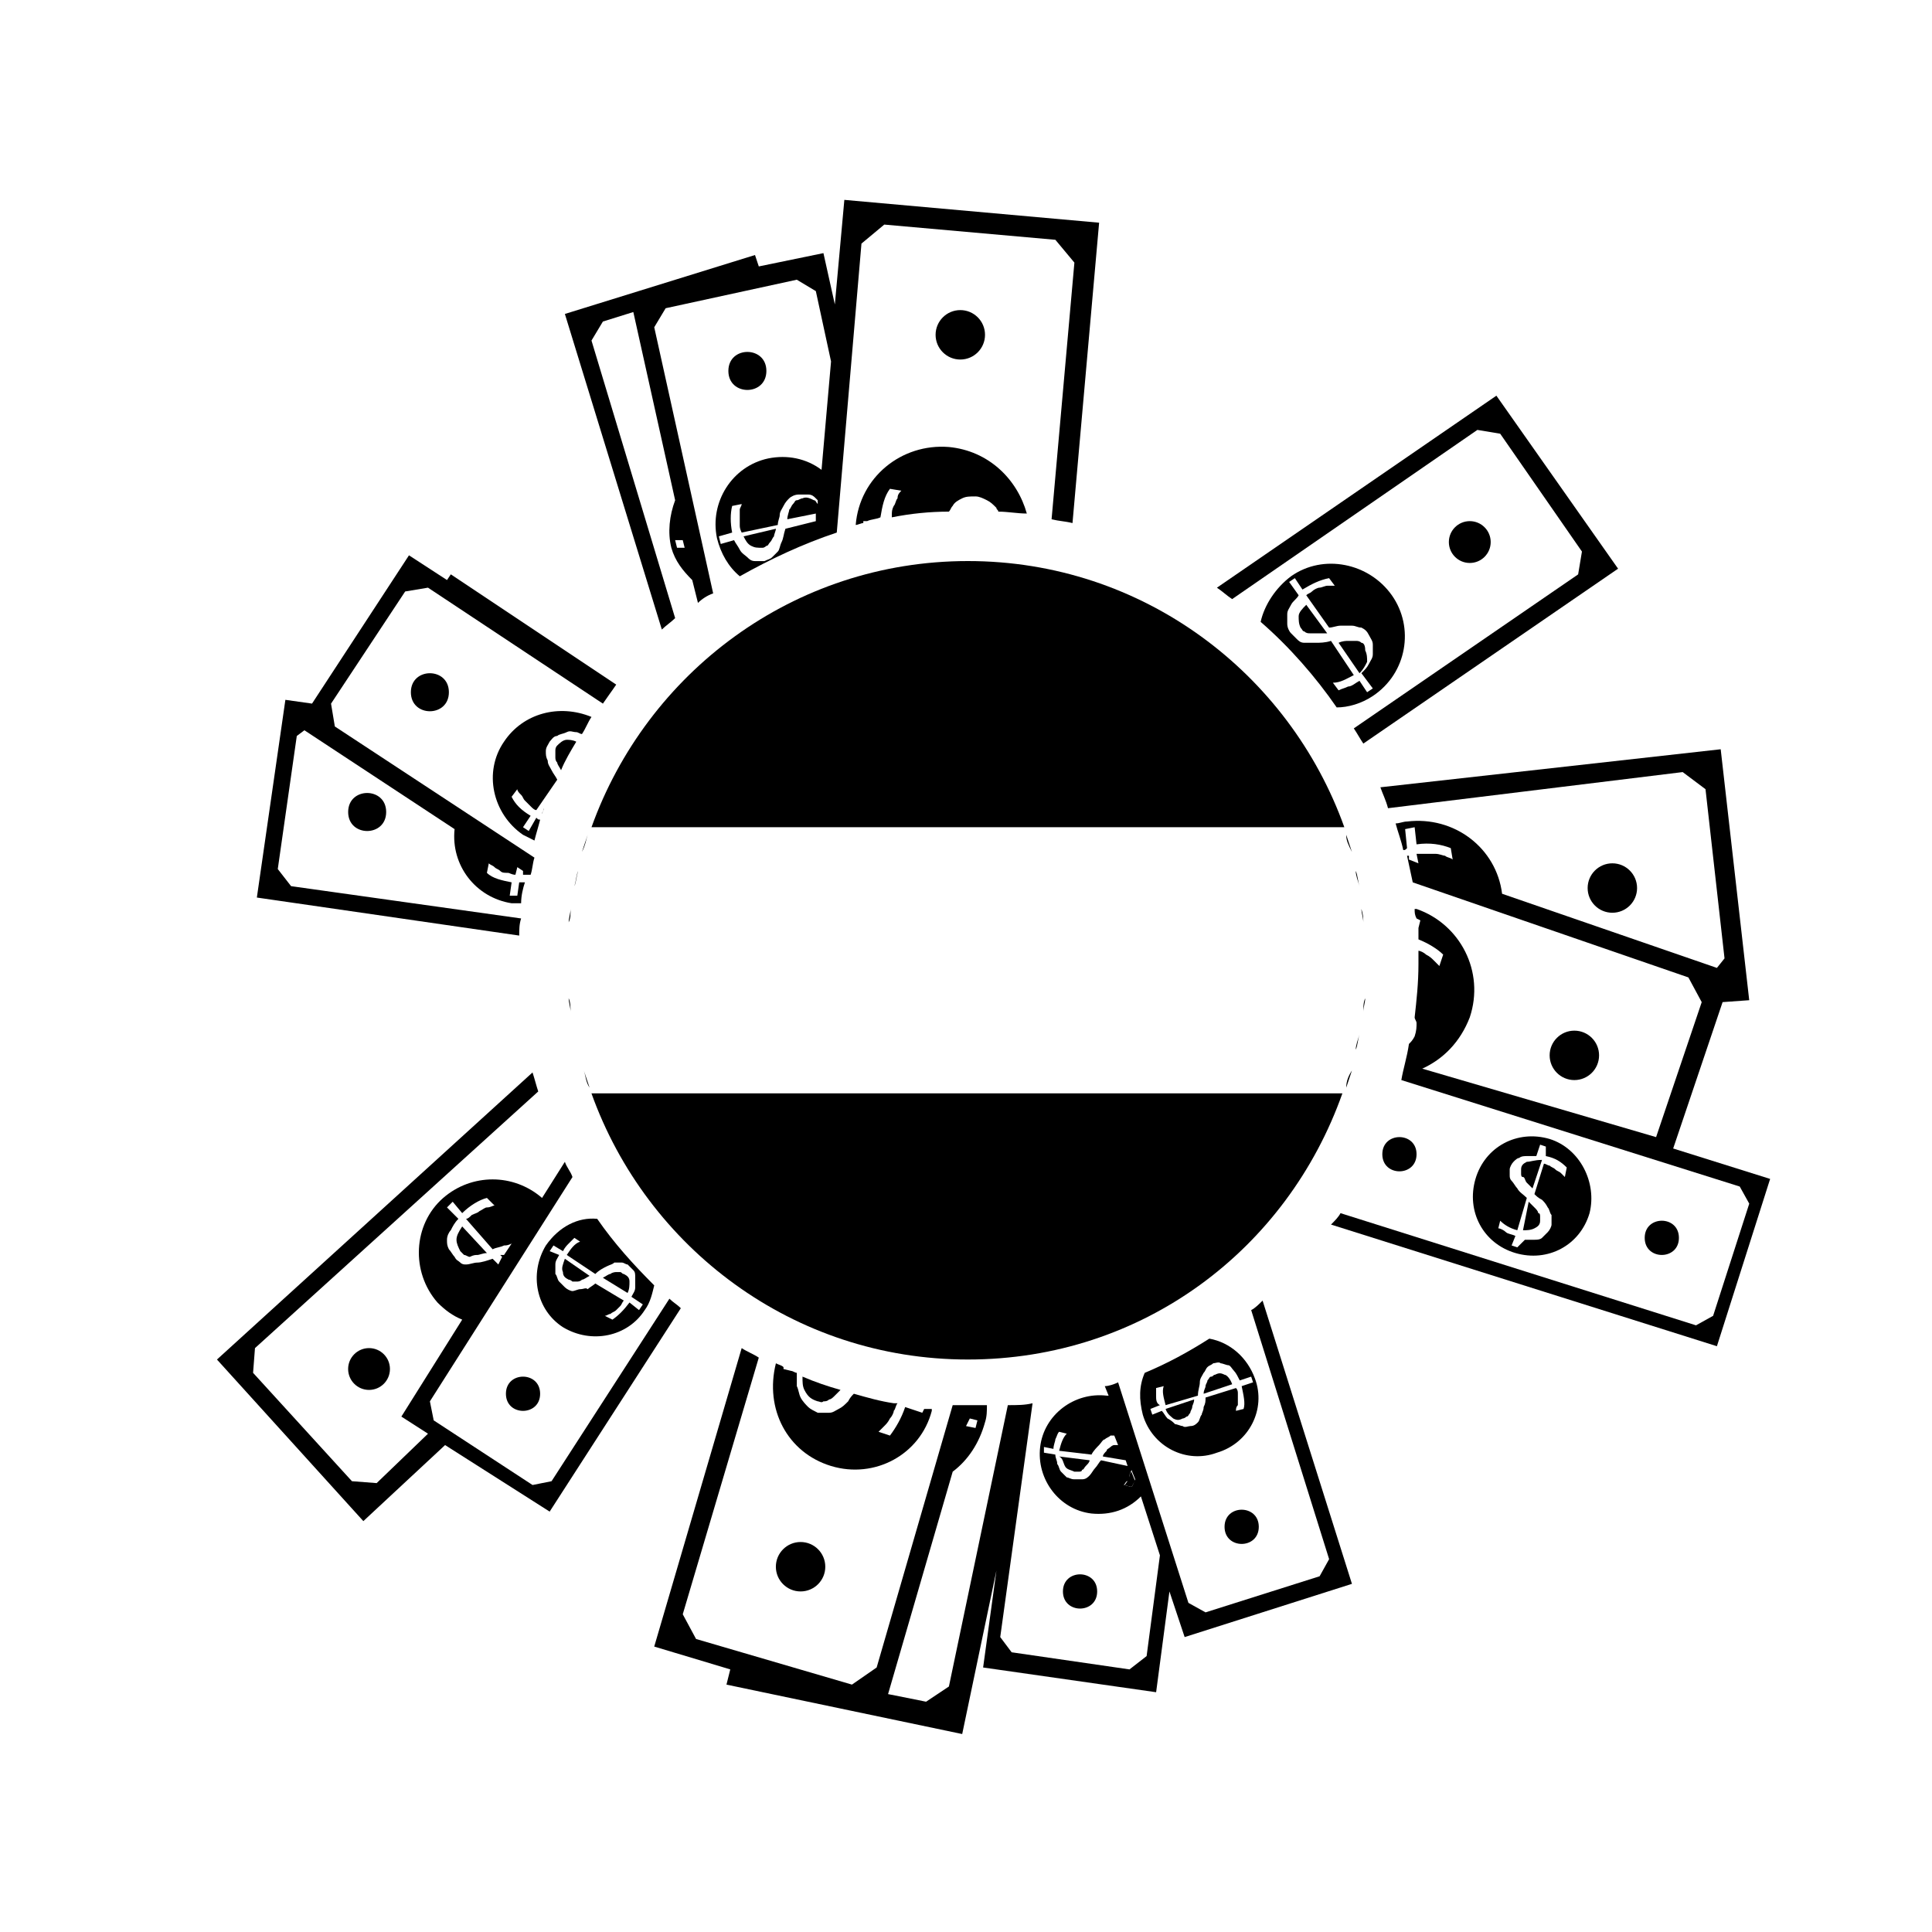
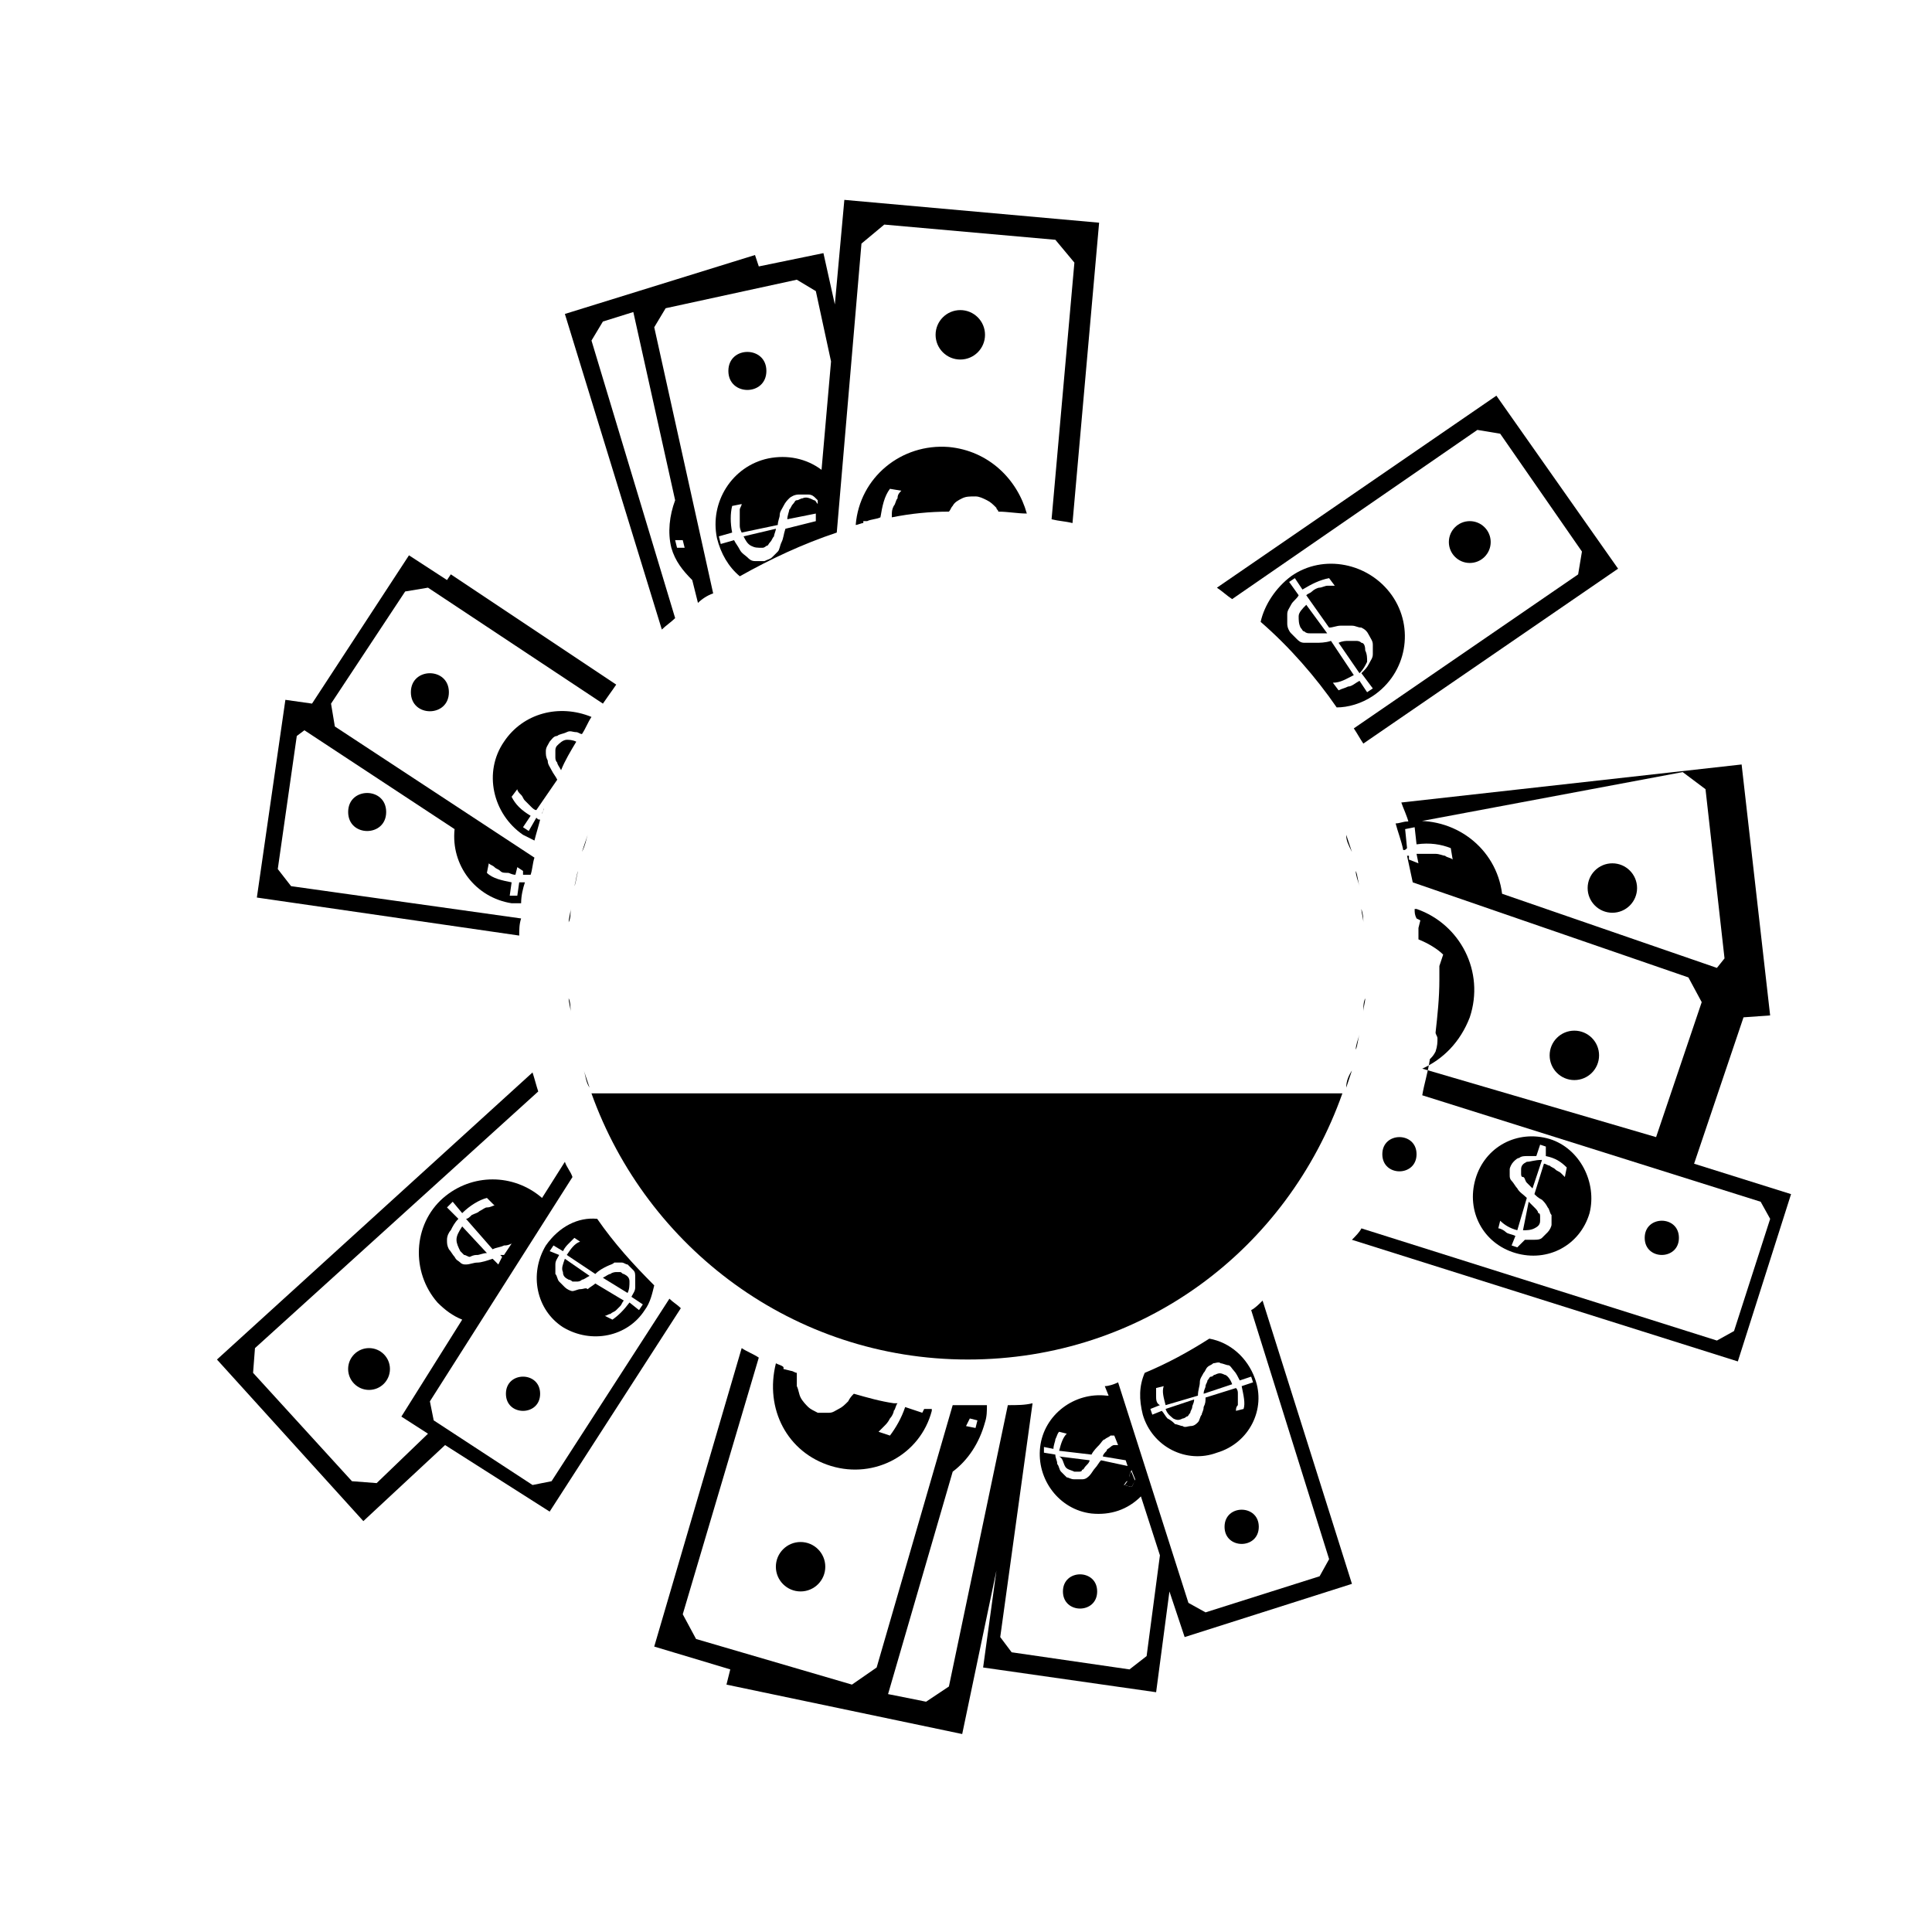
<svg xmlns="http://www.w3.org/2000/svg" fill="#000000" width="800px" height="800px" version="1.1" viewBox="144 144 512 512">
  <g>
    <path d="m443.32 535.02c0 0.504-0.504 1.008-0.504 1.512-0.504 0.504-0.504 1.008-1.008 1.008l2.016 0.504c0.504-0.504 0.504-1.008 1.008-1.512l-1.008-2.519s-0.504 0.504-0.504 1.008z" />
    <path d="m434.76 565.75c0 6.047-9.07 6.047-9.07 0 0-6.043 9.07-6.043 9.07 0" />
    <path d="m426.2 532.5c0.504 1.008 1.512 1.008 2.519 1.512h1.008c0.504 0 1.008 0 1.008-0.504 0.504 0 0.504-0.504 1.008-1.008 0.504-0.504 1.008-1.008 1.008-1.512l-8.062-1.008c1.008 0.504 1.008 1.512 1.512 2.519z" />
    <path d="m496.23 557.19-2.519 4.535-30.23 9.57-4.535-2.519-18.637-58.441c-1.008 0.504-2.519 1.008-3.527 1.008l1.008 2.519h-0.504c-8.566-1.008-16.625 5.039-17.633 13.602-1.008 8.566 5.039 16.625 13.602 17.633 5.039 0.504 9.574-1.008 13.098-4.535l5.039 15.617-3.527 26.703-4.535 3.527-31.234-4.535-3.023-4.031 8.566-61.969c-2.016 0.504-4.031 0.504-6.551 0.504l-15.617 74.562-6.047 4.031-10.078-2.016 17.129-58.945c4.031-3.023 7.055-7.559 8.566-13.098 0.504-1.512 0.504-3.023 0.504-4.535h-5.039-4.031l-20.152 69.527-6.547 4.535-41.312-12.09-3.527-6.551 20.152-68.016c-1.512-1.008-3.023-1.512-4.535-2.519l-23.176 79.098 20.152 6.047-1.008 4.031 62.473 13.098 9.07-43.328-3.527 25.695 45.848 6.551 3.527-26.703 4.031 12.09 44.336-14.105-23.68-75.066c-1.008 1.008-2.016 2.016-3.023 2.519zm-60.457-26.199c-0.504 0.504-1.008 1.512-1.512 2.016-0.504 0.504-1.008 1.512-1.512 2.016-0.504 0.504-1.008 1.008-2.016 1.008h-2.016c-1.008 0-1.512-0.504-2.016-0.504l-1.512-1.512c-0.504-0.504-0.504-1.512-1.008-2.016 0-1.008-0.504-1.512-0.504-2.519l-3.023-0.504v-1.512l2.519 0.504c0-1.008 0.504-2.016 0.504-2.519 0.504-1.008 0.504-1.512 1.008-2.016l2.016 0.504c-1.008 1.008-1.512 2.519-2.016 4.535l8.566 1.008c0.504-1.008 1.512-2.016 2.016-2.519 0.504-0.504 1.008-1.512 1.512-1.512 0.504-0.504 1.008-0.504 1.512-1.008h1.008l1.008 2.519h-1.008c-0.504 0-1.008 0.504-1.008 0.504-0.504 0.504-1.008 0.504-1.008 1.008-0.504 0.504-1.008 1.008-1.008 1.512l6.047 1.008 0.504 1.512zm8.059 7.055-2.016-0.504c0.504-0.504 0.504-1.008 1.008-1.008 0.504-0.504 0.504-1.008 0.504-1.512 0-0.504 0.504-1.008 0.504-1.512l1.008 2.519c-0.504 1.008-0.504 1.512-1.008 2.016zm-42.82-18.137 2.016 0.504-0.504 2.016-2.519-0.504z" />
    <path d="m362.71 559.2c0 3.617-2.93 6.547-6.547 6.547-3.617 0-6.551-2.93-6.551-6.547s2.934-6.551 6.551-6.551c3.617 0 6.547 2.934 6.547 6.551" />
-     <path d="m360.7 515.37c0.504 0 1.008 0.504 1.512 0 0.504 0 1.008 0 1.512-0.504 0.504 0 1.008-0.504 1.512-1.008 0.504-0.504 1.008-1.008 1.512-1.512-3.527-1.008-6.551-2.016-10.078-3.527 0 1.512 0 2.519 0.504 3.527 1.008 2.016 2.016 2.519 3.527 3.023z" />
    <path d="m364.23 532.5c11.586 3.527 23.68-3.023 26.703-14.609v-0.504h-2.016l-0.504 1.008-4.535-1.512c-1.008 3.023-2.519 5.543-4.031 7.559l-3.023-1.008c0.504-0.504 1.008-1.008 1.512-1.512 0.504-0.504 1.008-1.008 1.512-2.016 0.504-0.504 1.008-1.512 1.008-2.016 0.504-0.504 0.504-1.512 1.008-2.016h-1.004c-3.527-0.504-7.055-1.512-10.578-2.519-0.504 0.504-1.008 1.008-1.512 2.016-1.008 1.008-1.512 1.512-2.519 2.016-1.008 0.504-1.512 1.008-2.519 1.008h-3.023c-1.008-0.504-2.016-1.008-2.519-1.512-0.504-0.504-1.512-1.512-2.016-2.519-0.504-1.008-0.504-2.016-1.008-3.023v-3.527c-0.504 0-1.008-0.504-1.512-0.504l-2.016-0.504v-0.504c-0.504-0.504-1.008-0.504-2.016-1.008-3.023 12.094 3.023 23.68 14.609 27.207z" />
    <path d="m347.1 242.3c0 6.719-10.074 6.719-10.074 0 0-6.715 10.074-6.715 10.074 0" />
    <path d="m343.07 288.66c1.008 0.504 1.512 0.504 3.023 0.504 0.504 0 1.008-0.504 1.008-0.504 0.504 0 0.504-0.504 1.008-1.008 0.504-0.504 0.504-1.008 1.008-1.512 0-0.504 0.504-1.512 0.504-2.016l-8.566 2.016c0.504 1.008 1.008 2.016 2.016 2.519z" />
    <path d="m247.34 506.8c0 3.062-2.481 5.543-5.543 5.543-3.059 0-5.539-2.481-5.539-5.543 0-3.059 2.481-5.539 5.539-5.539 3.062 0 5.543 2.481 5.543 5.539" />
    <path d="m270.52 476.58c0.504 0 1.512-0.504 2.519-0.504l-6.551-7.055c-1.008 1.512-1.512 2.519-1.512 3.527s0.504 2.016 1.008 3.023c0.504 0.504 0.504 0.504 1.008 1.008 0.504 0 1.008 0.504 1.512 0.504 1.008-0.504 1.512-0.504 2.016-0.504z" />
    <path d="m405.04 232.73c0 3.617-2.93 6.551-6.547 6.551-3.617 0-6.551-2.934-6.551-6.551s2.934-6.551 6.551-6.551c3.617 0 6.547 2.934 6.547 6.551" />
    <path d="m395.46 262.46c-12.594-1.008-23.68 8.062-24.688 20.656 0.504 0 1.512-0.504 2.016-0.504v-0.504h1.008c1.008-0.504 2.519-0.504 3.527-1.008 0.504-3.023 1.008-5.543 2.519-7.559l3.023 0.504c-0.504 0.504-1.008 1.008-1.008 2.016-0.504 0.504-0.504 1.512-1.008 2.016-0.504 1.008-0.504 1.512-0.504 2.519v0.504c5.039-1.008 10.078-1.512 15.113-1.512 0.504-0.504 0.504-1.008 1.008-1.512 0.504-1.008 1.512-1.512 2.519-2.016 1.008-0.504 2.016-0.504 3.527-0.504 1.008 0 2.016 0.504 3.023 1.008 1.008 0.504 1.512 1.008 2.519 2.016 0 0.504 0.504 0.504 0.504 1.008 2.519 0 5.039 0.504 7.559 0.504-2.523-9.066-10.082-16.625-20.66-17.633z" />
    <path d="m577.84 379.34c0 3.617-2.934 6.547-6.551 6.547-3.617 0-6.547-2.93-6.547-6.547s2.93-6.551 6.547-6.551c3.617 0 6.551 2.934 6.551 6.551" />
    <path d="m567.77 423.68c0 3.617-2.93 6.551-6.547 6.551s-6.551-2.934-6.551-6.551c0-3.617 2.934-6.547 6.551-6.547s6.547 2.93 6.547 6.547" />
    <path d="m246.34 359.19c0 6.715-10.074 6.715-10.074 0 0-6.719 10.074-6.719 10.074 0" />
    <path d="m221.14 378.84-3.527-4.535 5.039-35.266 2.016-1.512 39.801 26.199c-1.008 9.574 5.543 18.137 15.113 19.648h2.519c0-2.016 0.504-4.031 1.008-5.543h-1.512l-0.504 3.527h-2.012l0.504-3.527c-2.519-0.504-5.039-1.008-6.551-2.519l0.504-2.519c0.504 0.504 1.008 0.504 1.512 1.008 0.504 0.504 1.008 0.504 1.512 1.008s1.008 0.504 2.016 0.504c0.504 0 1.008 0.504 2.016 0.504l0.504-2.016 1.512 1.008v1.008h1.512 0.504c0.504-1.512 0.504-3.023 1.008-4.535l-52.898-34.762-1.008-6.047 19.648-29.727 6.047-1.008 46.352 30.73c1.008-1.512 2.519-3.527 3.527-5.039l-43.832-29.223-1.008 1.512-10.078-6.551-25.695 39.297-7.059-1-7.559 52.395 69.527 10.078c0-1.512 0-3.023 0.504-4.535z" />
    <path d="m300.75 234.25 3.023-5.039 8.062-2.519 11.082 49.879c-1.512 4.031-2.016 8.566-1.008 12.594 1.008 3.527 3.023 6.047 5.543 8.566l1.512 6.047c1.008-1.008 2.519-2.016 4.031-2.519l-15.617-70.535 3.023-5.039 34.762-7.559 5.039 3.023 4.031 18.641-2.519 28.719c-4.031-3.023-9.07-4.031-14.105-3.023-9.574 2.016-15.617 11.586-13.602 21.16 1.008 4.031 3.023 7.559 6.047 10.078 8.062-4.535 16.625-8.566 25.695-11.586l6.543-76.582 6.047-5.039 45.344 4.031 5.039 6.047-6.047 68.016c2.016 0.504 3.527 0.504 5.543 1.008l7.055-79.602-67.516-6.047-2.519 27.711-3.023-13.602-17.129 3.527-1.008-3.023-50.383 15.617 25.695 83.633c1.008-1.008 2.519-2.016 3.527-3.023zm24.184 52.898 0.504 2.016h-2.016l-0.504-2.016zm35.773-9.57c-0.504-0.504-0.504-1.008-1.008-1.008-1.008-0.504-2.016-1.008-3.023-0.504-0.504 0-1.008 0.504-1.512 0.504s-0.504 0.504-1.008 1.008c-0.504 0.504-0.504 1.008-1.008 1.512 0 0.504-0.504 1.512-0.504 2.519l7.559-1.512v2.016l-8.062 2.016c-0.504 1.512-0.504 2.519-1.008 3.527-0.504 1.008-0.504 2.016-1.008 2.519l-1.512 1.512c-0.504 0.504-1.008 0.504-2.016 1.008h-2.519c-1.008 0-1.512-0.504-2.016-1.008s-1.512-1.008-2.016-2.016c-0.504-1.008-1.008-1.512-1.512-2.519l-3.527 1.008-0.504-2.016 3.527-1.008c-0.504-2.519-0.504-5.039 0-7.055l2.519-0.504c0 0.504-0.504 1.008-0.504 1.512v2.016 2.016c0 0.504 0 1.008 0.504 2.016l9.574-2.016c0-1.008 0.504-2.016 0.504-2.519 0-1.008 0.504-1.512 1.008-2.519 0.504-1.008 1.008-1.512 1.512-2.016 0.504-0.504 1.512-1.008 2.519-1.008h2.519c1.008 0 1.512 0.504 2.016 1.008l0.504 0.504z" />
    <path d="m535.52 257.93 6.047 1.008 21.664 31.234-1.008 6.047-59.449 40.809c1.008 1.512 1.512 2.519 2.519 4.031l67.512-46.352-32.246-45.848-74.062 50.887c1.512 1.008 2.519 2.016 4.031 3.023z" />
-     <path d="m589.93 348.61 6.047 4.535 5.039 44.84-2.016 2.519-56.93-19.648c-1.512-12.09-12.594-20.656-25.191-19.145-1.008 0-2.016 0.504-3.023 0.504 0.504 2.016 1.512 4.535 2.016 7.055 0.504 0 0.504 0 1.008-0.504l-0.504-5.039 2.519-0.504 0.504 4.535c3.527-0.504 6.551 0 9.07 1.008l0.504 3.023c-0.504-0.504-1.512-0.504-2.016-1.008-0.504 0-1.512-0.504-2.519-0.504h-2.519-2.519l0.504 2.519-2.519-1.008v-1.008h-0.504c0.504 2.519 1.008 4.535 1.512 7.055l73.051 25.191 3.527 6.551-12.09 35.77-61.969-18.145c5.543-2.519 10.078-7.055 12.594-13.602 4.031-12.09-2.519-24.688-14.105-28.719h-0.504c0 1.008 0 1.512 0.504 2.519l1.008 0.504-0.504 2.016v3.023c2.519 1.008 5.039 2.519 6.551 4.031l-1.008 3.023c-0.504-0.504-1.008-1.008-1.512-1.512-0.504-0.504-1.008-1.008-2.016-1.512-0.504-0.504-1.512-1.008-2.016-1.008v3.527c0 5.039-0.504 9.574-1.008 14.105 0 0.504 0.504 1.008 0.504 1.512 0 1.008 0 2.016-0.504 3.527-0.504 1.008-1.008 1.512-1.512 2.016-0.504 3.527-1.512 6.551-2.016 9.574l89.68 28.215 2.519 4.535-9.574 29.727-4.535 2.519-94.211-29.727c-0.504 1.008-1.512 2.016-2.519 3.023l102.27 32.238 14.105-44.336-25.695-8.062 13.098-38.793 7.055-0.504-7.559-66.504-90.184 10.078c0.504 1.512 1.512 3.527 2.016 5.543z" />
+     <path d="m589.93 348.61 6.047 4.535 5.039 44.84-2.016 2.519-56.93-19.648c-1.512-12.09-12.594-20.656-25.191-19.145-1.008 0-2.016 0.504-3.023 0.504 0.504 2.016 1.512 4.535 2.016 7.055 0.504 0 0.504 0 1.008-0.504l-0.504-5.039 2.519-0.504 0.504 4.535c3.527-0.504 6.551 0 9.07 1.008l0.504 3.023c-0.504-0.504-1.512-0.504-2.016-1.008-0.504 0-1.512-0.504-2.519-0.504h-2.519-2.519l0.504 2.519-2.519-1.008v-1.008h-0.504c0.504 2.519 1.008 4.535 1.512 7.055l73.051 25.191 3.527 6.551-12.09 35.77-61.969-18.145c5.543-2.519 10.078-7.055 12.594-13.602 4.031-12.09-2.519-24.688-14.105-28.719h-0.504c0 1.008 0 1.512 0.504 2.519l1.008 0.504-0.504 2.016v3.023c2.519 1.008 5.039 2.519 6.551 4.031l-1.008 3.023v3.527c0 5.039-0.504 9.574-1.008 14.105 0 0.504 0.504 1.008 0.504 1.512 0 1.008 0 2.016-0.504 3.527-0.504 1.008-1.008 1.512-1.512 2.016-0.504 3.527-1.512 6.551-2.016 9.574l89.68 28.215 2.519 4.535-9.574 29.727-4.535 2.519-94.211-29.727c-0.504 1.008-1.512 2.016-2.519 3.023l102.27 32.238 14.105-44.336-25.695-8.062 13.098-38.793 7.055-0.504-7.559-66.504-90.184 10.078c0.504 1.512 1.512 3.527 2.016 5.543z" />
    <path d="m262.96 327.45c0 6.719-10.074 6.719-10.074 0 0-6.715 10.074-6.715 10.074 0" />
    <path d="m287.65 359.7c0-0.504 0.504-1.008 0.504-1.512z" />
    <path d="m294.2 340.05c-1.008 0-2.016 1.008-2.519 1.512-0.504 0.504-0.504 1.008-0.504 1.512v1.512c0 0.504 0 1.008 0.504 1.512 0 0.504 0.504 1.008 1.008 2.016 1.008-2.519 2.519-5.039 4.031-7.559-1.008-0.504-2.016-0.504-2.519-0.504z" />
    <path d="m277.57 340.55c-5.543 8.062-3.023 19.145 5.039 24.688 1.008 0.504 2.016 1.008 3.023 1.512 0.504-2.016 1.008-3.527 1.512-5.543-0.504 0-0.504 0-1.008-0.504l-2.019 3.523-1.512-1.008 2.016-3.023c-2.519-1.512-4.031-3.023-5.039-5.039l1.512-2.016c0 0.504 0.504 1.008 1.008 1.512 0.504 0.504 0.504 1.008 1.008 1.512l1.512 1.512c0.504 0.504 1.008 1.008 1.512 1.008l5.543-8.062c-0.504-1.008-1.008-1.512-1.512-2.519-0.504-1.008-1.008-1.512-1.008-2.519-0.504-1.008-0.504-1.512-0.504-2.519s0.504-1.512 1.008-2.519c0.504-0.504 1.008-1.512 2.016-1.512 0.504-0.504 1.512-0.504 2.519-1.008 1.008-0.504 1.512 0 2.519 0 0.504 0 1.008 0.504 1.512 0.504 1.008-1.512 1.512-3.023 2.519-4.535-8.566-3.519-18.141-1-23.176 6.559z" />
    <path d="m588.93 472.04c0 6.047-9.066 6.047-9.066 0s9.066-6.047 9.066 0" />
    <path d="m519.4 449.88c0 6.047-9.07 6.047-9.07 0s9.07-6.047 9.07 0" />
    <path d="m548.62 451.89c-1.008 0.504-1.512 1.008-1.512 2.016v1.008c0 0.504 0 1.008 0.504 1.008 0.504 0 0.504 1.008 1.008 1.512l1.512 1.512 2.519-7.559c-2.016 0-3.023 0.504-4.031 0.504z" />
    <path d="m547.61 470.03c1.008 0 2.016 0 3.023-0.504 1.008-0.504 1.512-1.008 1.512-2.016v-1.008c0-0.504 0-1.008-0.504-1.008 0-0.504-0.504-1.008-1.008-1.512l-1.512-1.512z" />
    <path d="m554.67 445.84c-8.566-2.519-17.129 2.016-19.648 10.578-2.519 8.566 2.016 17.129 10.578 19.648 8.566 2.519 17.129-2.016 19.648-10.578 2.016-8.059-2.516-17.129-10.578-19.648zm4.031 10.078c-0.504-0.504-0.504-0.504-1.008-1.008-0.504-0.504-1.008-0.504-1.512-1.008-0.504-0.504-1.008-0.504-1.512-1.008-0.504 0-1.008-0.504-1.512-0.504l-2.519 8.062c0.504 0.504 1.008 1.008 2.016 1.512 0.504 0.504 1.008 1.008 1.512 2.016 0.504 0.504 0.504 1.512 1.008 2.016v2.519c0 0.504-0.504 1.512-1.008 2.016-0.504 0.504-1.008 1.008-1.512 1.512s-1.512 0.504-2.016 0.504h-2.519l-2.016 2.012-1.512-0.504 1.008-2.519c-1.008-0.504-2.016-0.504-2.519-1.008s-1.512-1.008-2.016-1.008l0.504-2.016c1.008 1.008 2.519 2.016 4.535 2.519l2.519-8.566c-1.008-1.008-2.016-1.512-2.519-2.519-0.504-0.504-1.008-1.512-1.512-2.016-0.504-0.504-0.504-1.008-0.504-1.512v-1.512c0-0.504 0.504-1.512 1.008-2.016 0.504-0.504 1.008-1.008 1.512-1.008 0.504-0.504 1.512-0.504 2.016-0.504h2.519l1.008-3.023 1.512 0.504v2.523c2.519 0.504 4.031 1.512 5.543 3.023z" />
    <path d="m240.29 547.11 21.664-20.152 27.711 17.633 34.762-53.906c-1.008-1.008-2.016-1.512-3.023-2.519l-31.234 48.367-5.039 1.008-26.195-17.129-1.008-5.039 37.785-59.449c-0.504-1.512-1.512-2.519-2.016-4.031l-6.047 9.574c-7.559-6.551-18.641-6.551-26.199 0-8.062 7.055-8.566 19.648-1.512 27.711 2.016 2.016 4.031 3.527 6.551 4.535l-16.121 25.695 7.055 4.535-13.605 13.094-6.551-0.504-26.199-28.719 0.504-6.551 75.066-68.016c-0.504-1.512-1.008-3.527-1.512-5.039l-83.629 76.078zm25.695-68.516c-0.504-0.504-1.008-0.504-1.512-1.512-0.504-0.504-1.008-1.512-1.512-2.016-0.504-1.008-0.504-1.512-0.504-2.519s0.504-2.016 1.008-2.519c0.504-1.008 1.008-2.016 2.016-3.023l-3.023-3.023 1.512-1.512 2.519 3.023c2.016-2.016 4.535-3.527 6.551-4.031l2.016 2.016c-0.504 0-1.008 0.504-2.016 0.504-0.504 0-1.008 0.504-2.016 1.008-0.504 0.504-1.008 0.504-2.016 1.008-0.504 0.504-1.008 1.008-1.512 1.008l7.055 8.062c1.008-0.504 2.016-0.504 3.023-1.008 0.504 0 1.008 0 2.016-0.504l-2.016 3.023h-1.008l0.504 0.504-1.008 2.016-1.512-1.512c-1.512 0.504-3.023 1.008-4.031 1.008-1.008 0-2.016 0.504-3.023 0.504-0.504 0-1.008 0-1.512-0.504z" />
    <path d="m287.14 513.36c0 6.047-9.066 6.047-9.066 0s9.066-6.047 9.066 0" />
    <path d="m310.82 483.63c0-1.008-0.504-1.512-1.512-2.016-0.504 0-0.504-0.504-1.008-0.504h-1.008s-1.008 0-1.512 0.504c-0.504 0-1.008 0.504-2.016 1.008l6.551 4.031c0.504-1.012 0.504-2.019 0.504-3.023z" />
    <path d="m293.19 481.11c0 1.008 0.504 1.512 1.512 2.016 0.504 0 1.008 0.504 1.008 0.504h1.008c0.504 0 1.008 0 1.512-0.504 0.504 0 1.008-0.504 2.016-1.008l-6.551-4.535c-0.504 1.512-1.008 2.519-0.504 3.527z" />
    <path d="m288.66 474.06c-4.535 7.559-2.519 17.129 4.535 21.664 7.559 4.535 17.129 2.519 21.664-4.535 1.512-2.016 2.016-4.535 2.519-6.551-5.543-5.543-10.578-11.082-15.113-17.633-5.039-0.504-10.078 2.016-13.605 7.055zm16.121 5.543c1.008-0.504 1.512-0.504 2.016-1.008h2.016c0.504 0 1.008 0.504 1.512 0.504 0.504 0.504 1.008 1.008 1.512 1.512 0.504 0.504 0.504 1.008 0.504 2.016v2.519c0 1.008-0.504 1.512-1.008 2.519l3.023 2.016-1.008 1.512-2.519-2.016c-1.512 2.016-3.023 3.527-4.535 4.535l-2.016-1.008c0.504 0 1.008-0.504 1.512-0.504 0.504-0.504 1.008-0.504 1.512-1.008s1.008-1.008 1.008-1.008c0.504-0.504 0.504-1.008 1.008-1.512l-7.559-4.535c-0.504 0.504-1.512 1.008-2.016 1.512-0.5-0.508-1.004-0.004-2.012-0.004-0.504 0-1.512 0.504-2.016 0.504-0.504 0-1.512-0.504-2.016-1.008-0.504-0.504-1.008-1.008-1.512-1.512s-0.504-1.512-1.008-2.016v-2.519c0-1.008 0.504-1.512 1.008-2.519l-2.519-1.004 1.008-1.512 2.519 1.512c0.504-1.008 1.008-1.512 1.512-2.016 0.504-0.504 1.008-1.008 1.512-1.512l1.512 1.008c-1.512 0.504-2.519 2.016-3.527 3.527l7.559 5.039c1.004-1.008 2.012-1.512 3.019-2.016z" />
    <path d="m477.59 548.62c0 6.047-9.07 6.047-9.07 0 0-6.043 9.07-6.043 9.07 0" />
    <path d="m468.52 508.32c-1.008-0.504-1.512-0.504-2.519 0-0.504 0-0.504 0.504-1.008 0.504-0.504 0-0.504 0.504-1.008 1.008 0 0.504-0.504 1.008-0.504 1.512s-0.504 1.008-0.504 2.016l7.559-2.519c-0.504-1.512-1.512-2.519-2.016-2.519z" />
    <path d="m454.91 519.91c1.008 0.504 1.512 0.504 2.519 0 0.504 0 1.008-0.504 1.008-0.504 0.504 0 0.504-0.504 1.008-1.008 0-0.504 0.504-1.008 0.504-1.512 0-0.504 0.504-1.008 0.504-2.016l-7.559 2.519c0.504 1.512 1.512 2.016 2.016 2.519z" />
    <path d="m446.85 518.9c2.519 8.566 11.586 13.098 19.648 10.078 8.566-2.519 13.098-11.586 10.078-19.648-2.016-5.543-6.551-9.574-12.09-10.578-5.543 3.527-11.082 6.551-17.129 9.07-1.516 3.519-1.516 7.047-0.508 11.078zm3.527-5.039v-2.016l2.016-0.504c-0.504 1.512 0 3.023 0.504 5.039l8.566-2.519c0-1.512 0.504-2.519 0.504-3.527 0-1.008 0.504-1.512 1.008-2.519 0.504-0.504 0.504-1.008 1.008-1.512 0.504-0.504 1.008-0.504 1.512-1.008 0.504 0 1.512-0.504 2.016 0 0.504 0 1.512 0.504 2.016 0.504s1.008 1.008 1.512 1.512c0.504 0.504 1.008 1.512 1.512 2.519l3.023-1.008 0.504 1.512-3.023 1.008c0.504 2.519 1.008 4.535 0.504 6.047l-2.016 0.504c0-0.504 0-1.008 0.504-1.512v-1.512-1.512c0-0.504 0-1.008-0.504-1.512l-8.062 2.519c0 1.008 0 1.512-0.504 2.519 0 1.008-0.504 1.512-0.504 2.016-0.504 0.504-0.504 1.512-1.008 2.016-0.504 0.504-1.008 1.008-2.016 1.008-0.504 0-1.512 0.504-2.016 0-0.504 0-1.512-0.504-2.016-0.504-0.504-0.504-1.008-1.008-2.016-1.512-0.504-0.504-1.008-1.512-1.512-2.016l-2.519 1.008-0.504-1.512 2.519-1.008c-1.008-0.504-1.008-1.512-1.008-2.519z" />
    <path d="m539.05 287.65c0 3.062-2.481 5.543-5.543 5.543-3.059 0-5.543-2.481-5.543-5.543 0-3.059 2.484-5.543 5.543-5.543 3.062 0 5.543 2.484 5.543 5.543" />
    <path d="m488.16 307.3c0 1.008 0 2.016 0.504 3.023 0.504 0.504 0.504 1.008 1.008 1.008 0.504 0.504 1.008 0.504 1.512 0.504h2.016 2.519l-5.543-7.559c-1.008 1.008-2.016 2.016-2.016 3.023z" />
    <path d="m504.79 314.35c-0.504-0.504-1.008-0.504-1.512-0.504h-2.016c-0.504 0-1.512 0-2.519 0.504l5.543 8.062c1.008-1.008 1.512-2.016 2.016-3.023 0-1.008 0-2.016-0.504-3.023 0-1.512-0.504-2.016-1.008-2.016z" />
    <path d="m512.85 301.75c-6.047-8.566-18.137-11.082-26.703-5.039-4.031 3.023-7.055 7.559-8.062 12.09 7.559 6.551 14.609 14.609 20.152 22.672 3.023 0 6.551-1.008 9.574-3.023 9.07-6.043 11.086-18.133 5.039-26.699zm-5.039 24.688-1.512 1.008-2.016-3.023c-1.008 0.504-2.016 1.512-3.023 1.512-1.008 0.504-1.512 0.504-2.519 1.008l-1.512-2.016c2.016 0 3.527-1.008 5.543-2.016l-6.047-9.07c-1.512 0.504-3.023 0.504-4.031 0.504h-3.023c-1.008 0-1.512-0.504-2.016-1.008s-1.008-1.008-1.512-1.512c-0.504-0.504-1.008-1.512-1.008-2.519v-2.519c0-1.008 0.504-1.512 1.008-2.519 0.504-1.008 1.512-1.512 2.016-2.519l-2.519-3.527 1.512-1.008 2.016 3.023c2.519-1.512 4.535-2.519 7.055-3.023l1.512 2.016h-2.016c-0.504 0-1.512 0.504-2.016 0.504s-1.512 0.504-2.016 1.008c-0.504 0.504-1.008 0.504-1.512 1.008l6.047 8.566c1.008 0 2.016-0.504 3.023-0.504h3.023c1.008 0 1.512 0.504 2.519 0.504 1.008 0.504 1.512 1.008 2.016 2.016 0.504 1.008 1.008 1.512 1.008 2.519v2.519c0 1.008-0.504 1.512-1.008 2.519-0.504 1.008-1.008 1.512-2.016 2.519z" />
    <path d="m504.29 378.84c-0.504-1.512-0.504-3.023-1.008-4.031 0.004 1.008 0.508 2.519 1.008 4.031z" />
    <path d="m297.22 374.81c-0.504 1.512-0.504 3.023-1.008 4.031 0.504-1.512 0.504-3.023 1.008-4.031z" />
    <path d="m295.21 384.88c0 1.008-0.504 2.519-0.504 3.527 0.504-1.008 0.504-2.016 0.504-3.527z" />
    <path d="m299.74 365.23c-0.504 1.512-1.008 3.023-1.512 4.535 1.008-2.016 1.008-3.023 1.512-4.535z" />
    <path d="m505.29 388.41c0-1.008-0.504-2.519-0.504-3.527 0.504 1.512 0.504 2.519 0.504 3.527z" />
    <path d="m500.76 365.23c0.504 1.512 1.008 3.023 1.512 4.535-1.008-2.016-1.512-3.023-1.512-4.535z" />
-     <path d="m300.75 363.22h199.51c-14.609-40.809-53.402-70.535-99.754-70.535-46.348 0.004-85.141 29.727-99.754 70.535z" />
    <path d="m298.73 427.71c0.504 1.512 1.008 3.023 1.512 4.535-1.008-1.512-1.008-3.023-1.512-4.535z" />
    <path d="m504.29 418.14c-0.504 1.512-0.504 3.023-1.008 4.031 0.004-1.008 0.508-2.519 1.008-4.031z" />
    <path d="m294.7 408.56c0 1.008 0.504 2.519 0.504 3.527 0-1.008 0-2.519-0.504-3.527z" />
    <path d="m499.75 433.75h-199.01c14.609 40.809 53.402 70.535 99.754 70.535 46.352-0.004 84.641-29.223 99.254-70.535z" />
    <path d="m505.29 412.09c0-1.008 0.504-2.519 0.504-3.527-0.504 1.008-0.504 2.519-0.504 3.527z" />
    <path d="m500.76 432.24c0.504-1.512 1.008-3.023 1.512-4.535-1.008 1.512-1.512 3.023-1.512 4.535z" />
    <path d="m296.21 418.14c0.504 1.512 0.504 3.023 1.008 4.031-0.504-1.008-0.504-2.519-1.008-4.031z" />
  </g>
</svg>